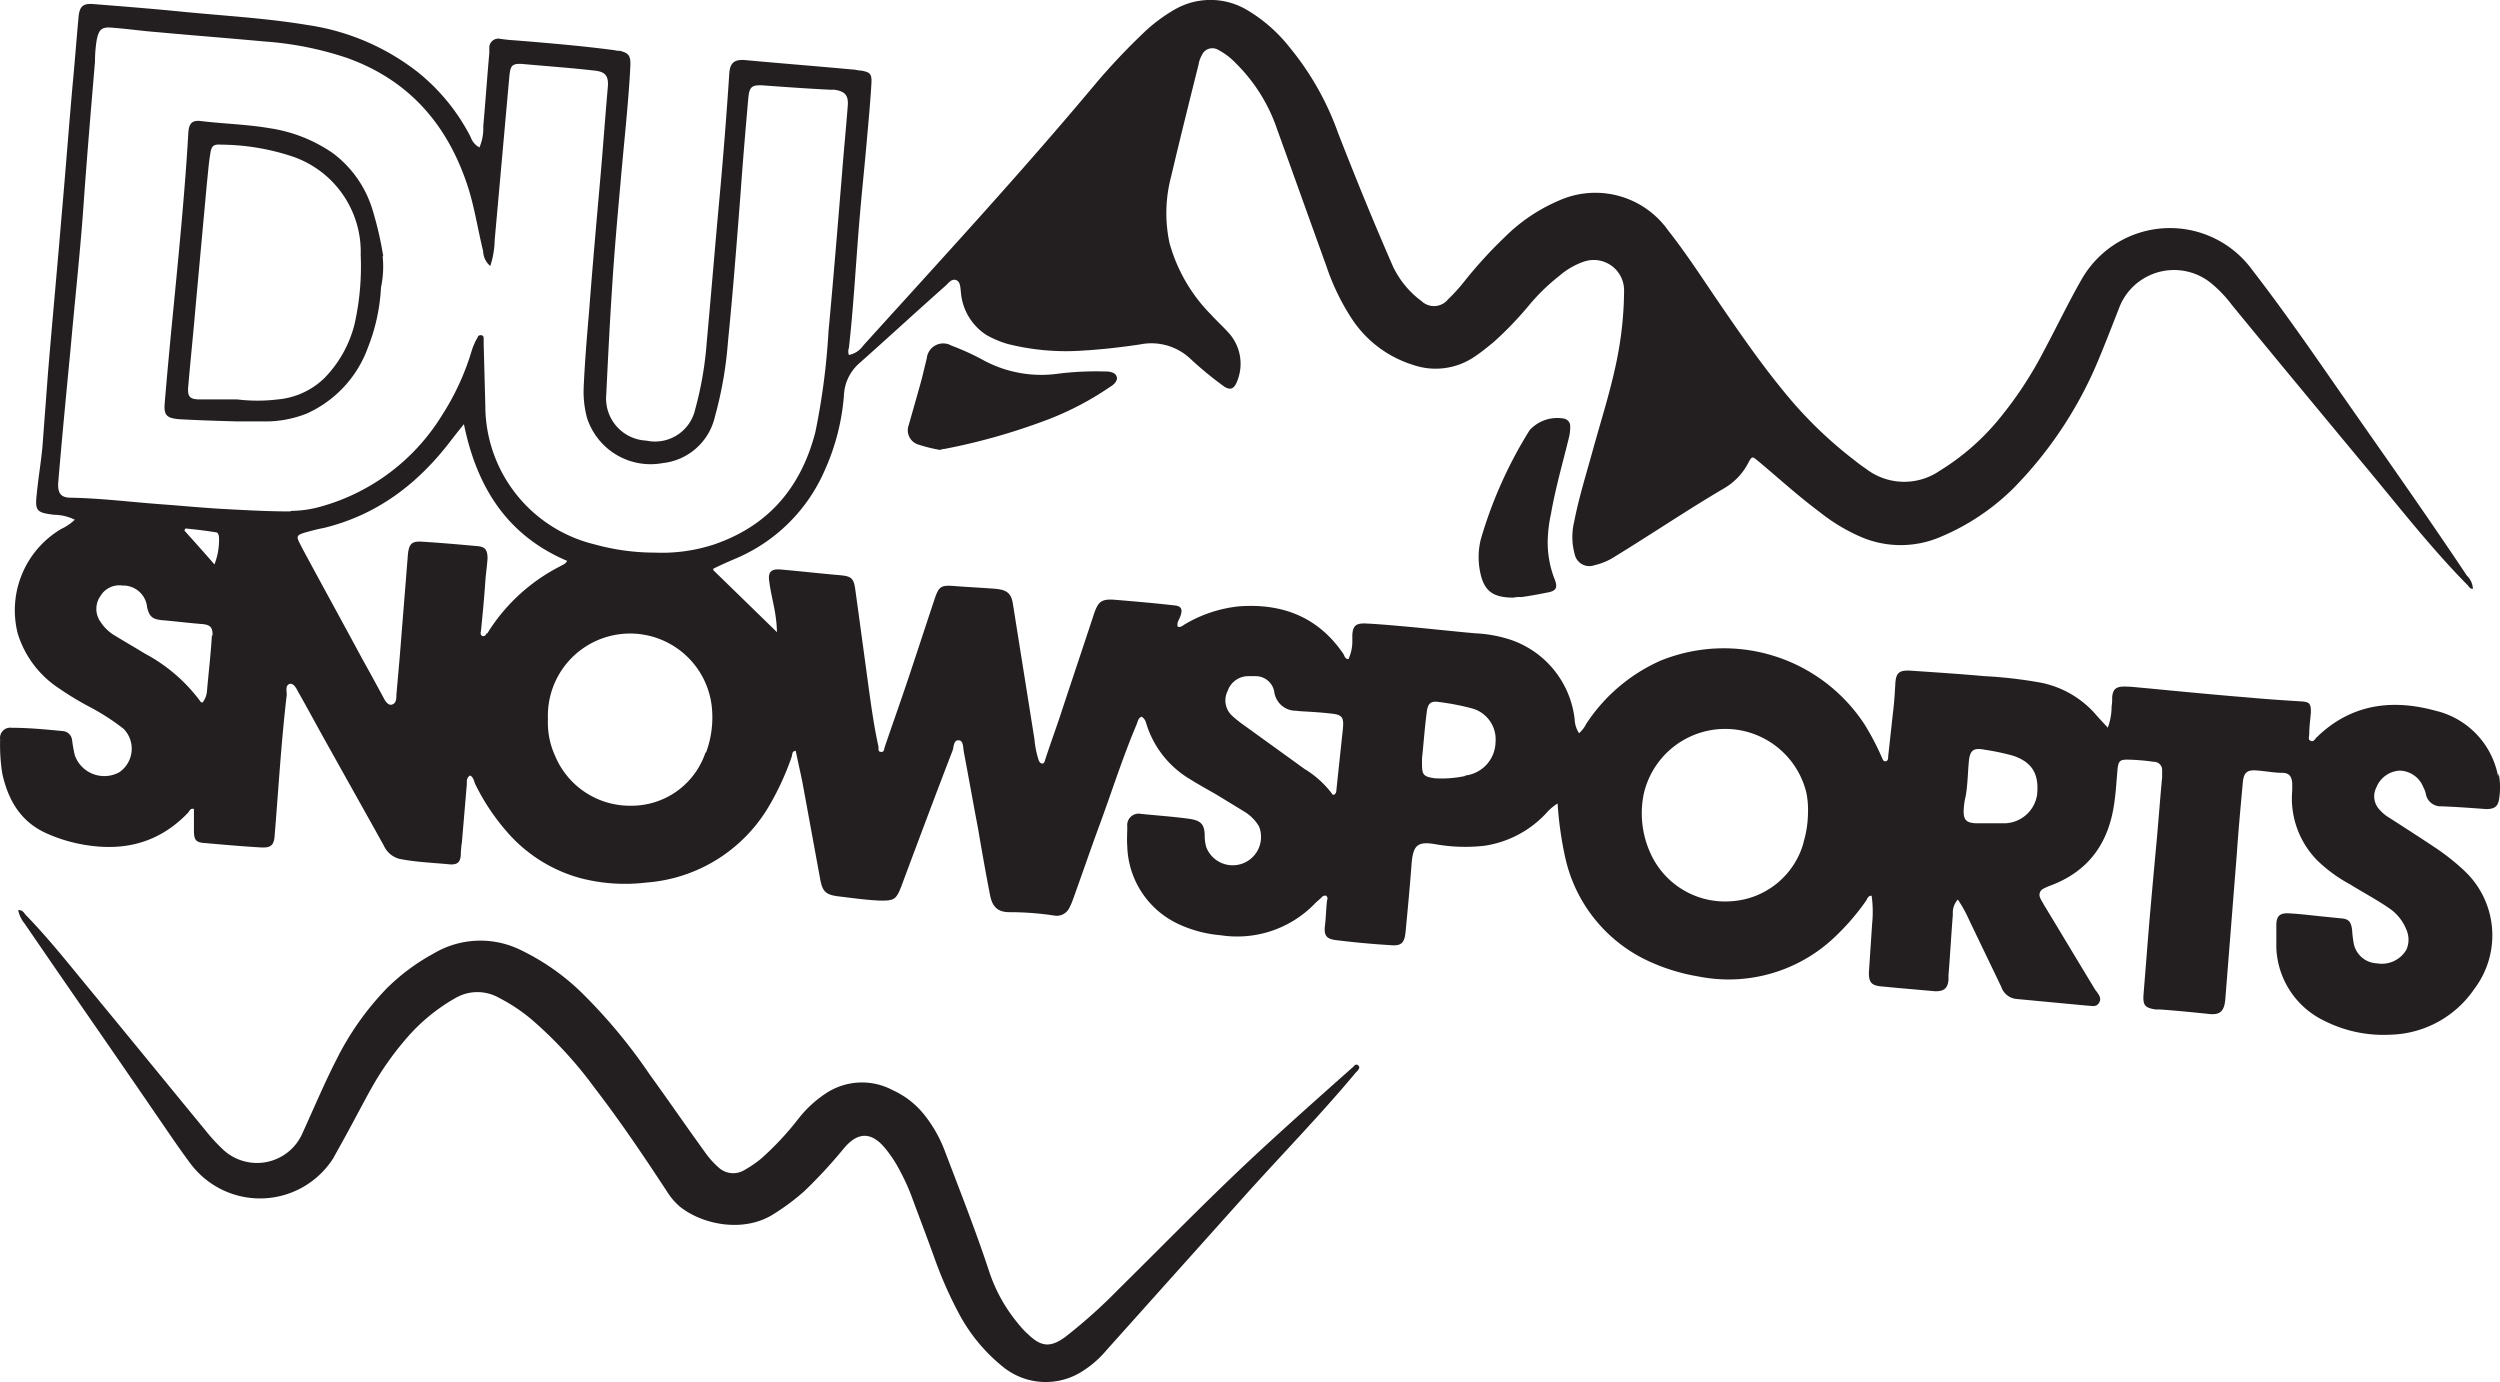
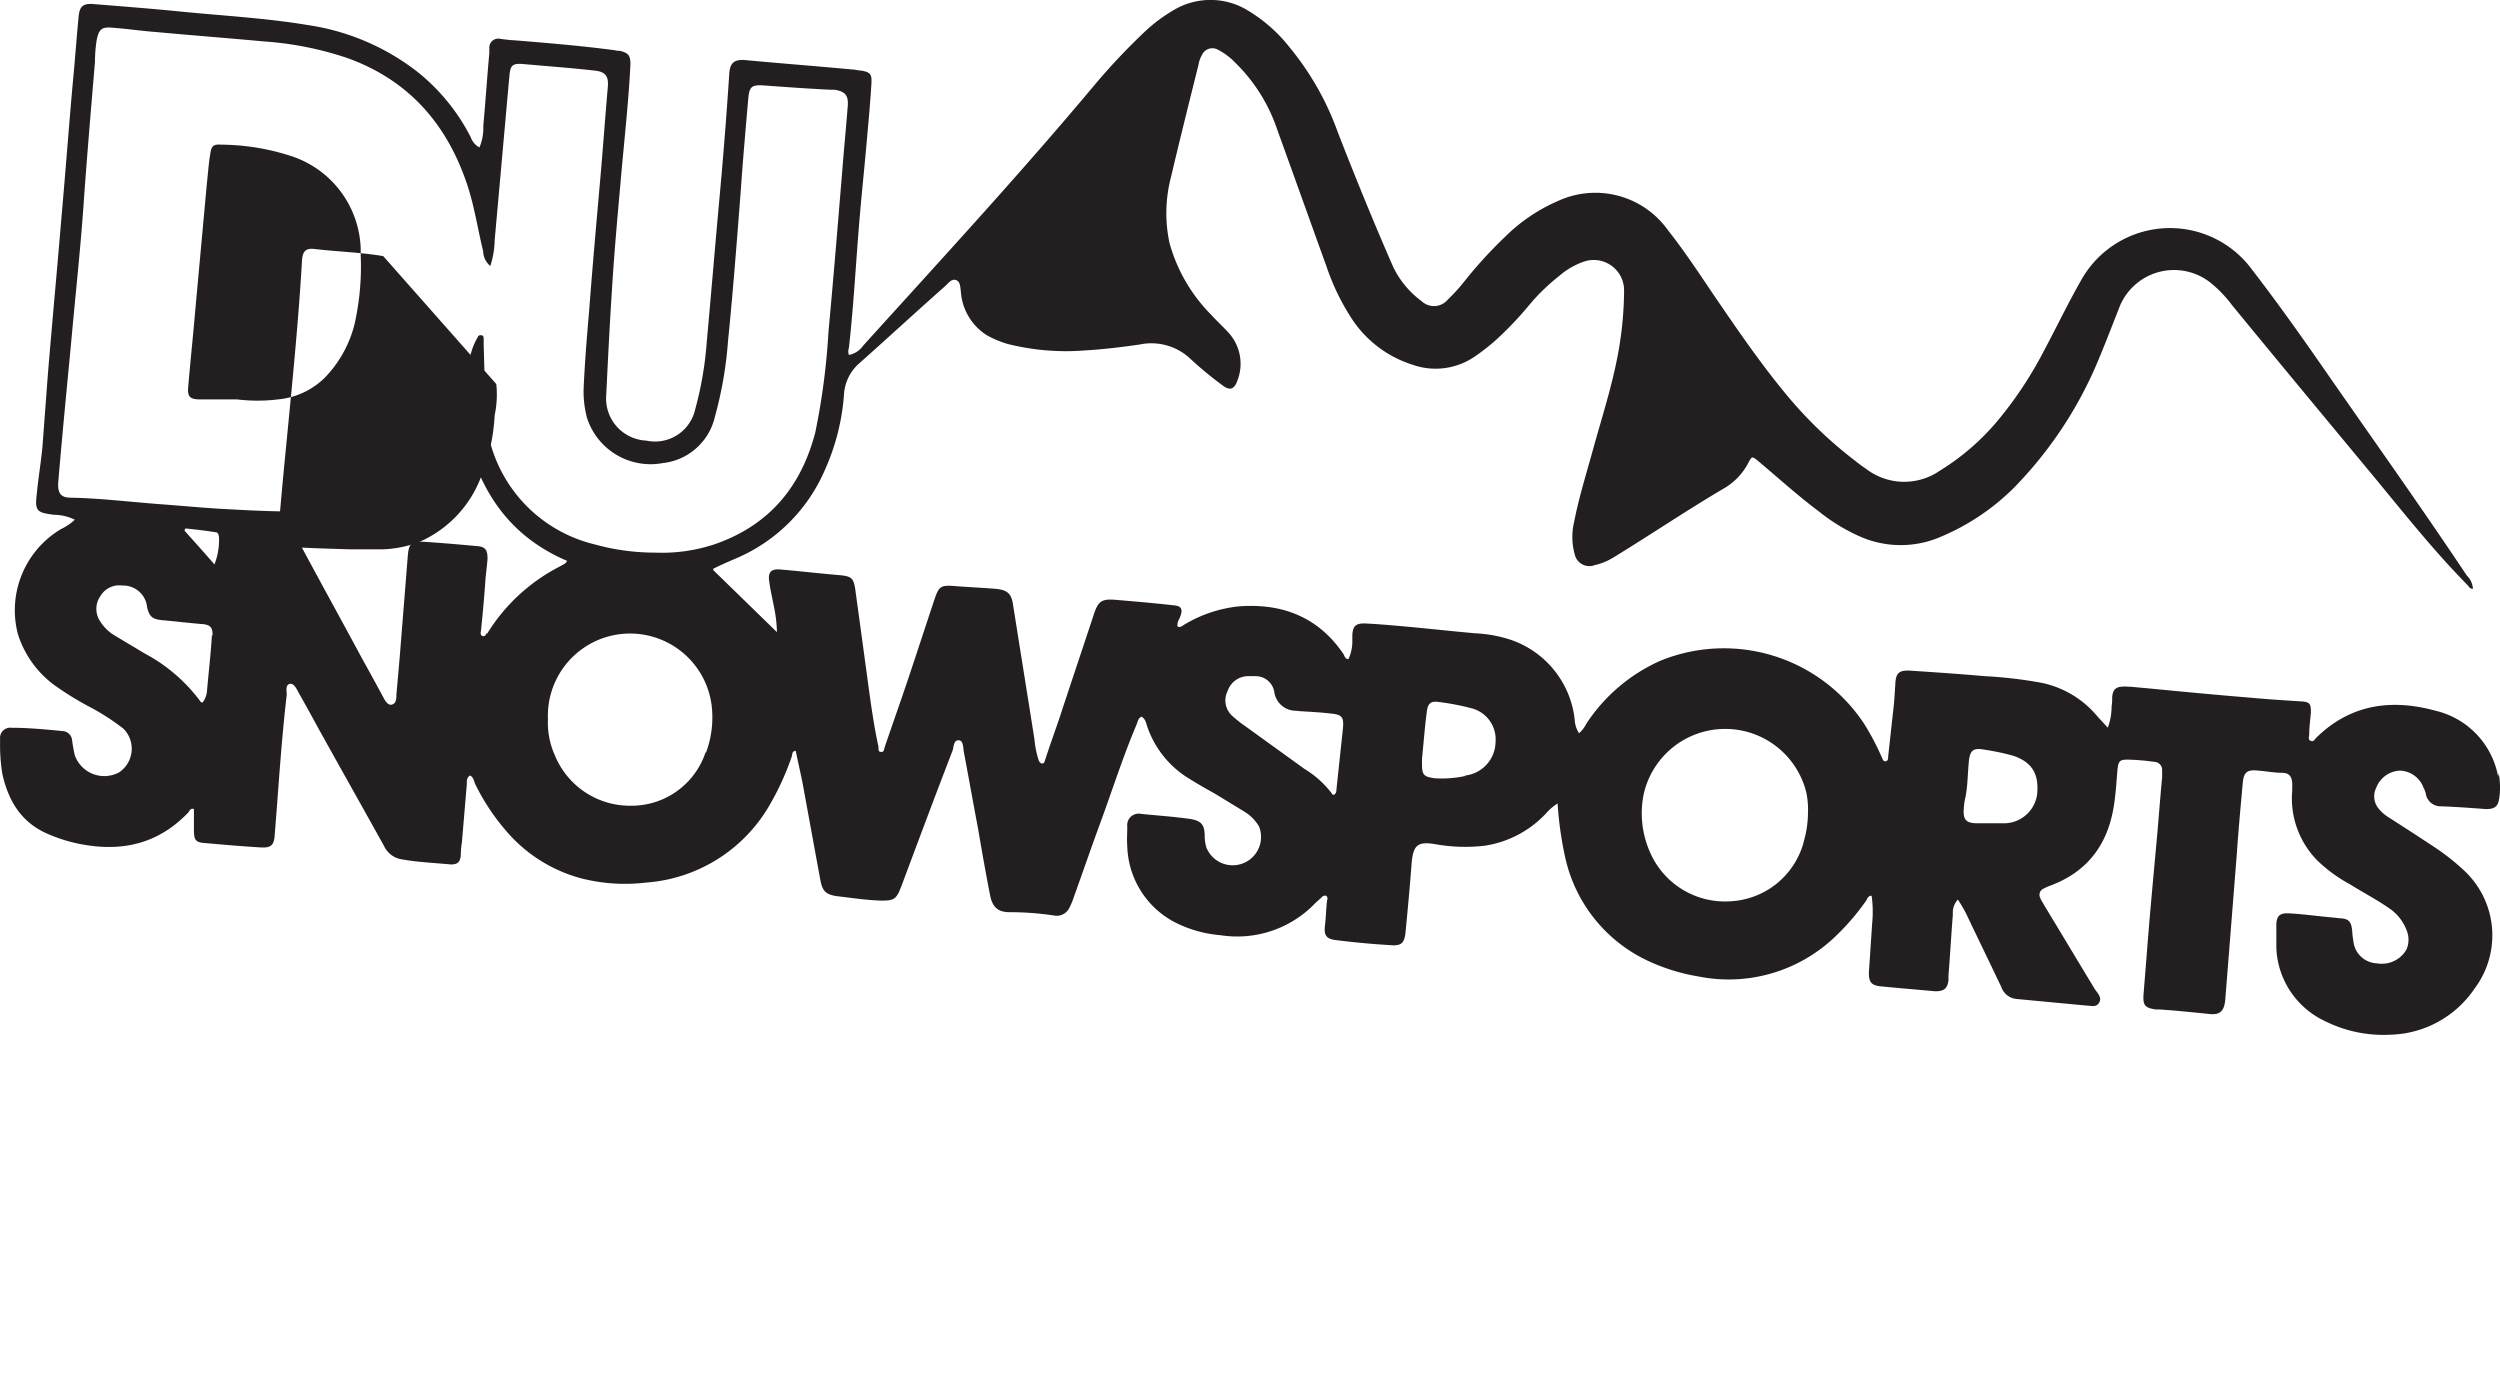
<svg xmlns="http://www.w3.org/2000/svg" width="260.372" height="143.935" viewBox="0 0 260.372 143.935">
  <g id="DU_Snowsports_Logo" transform="translate(-70 -171.85)">
    <g id="Layer_1" transform="translate(70 171.85)">
      <g id="Group_87" data-name="Group 87">
        <path id="Path_548" data-name="Path 548" d="M330.178,252.734a8.649,8.649,0,0,0-6.519-6.862c-4.575-1.258-8.863-.686-12.409,2.8-.172.172-.286.457-.572.343-.343-.114-.172-.457-.172-.743,0-.743.114-1.487.172-2.23,0-.915-.114-1.086-1.029-1.144-1.83-.114-3.6-.229-5.432-.4-3.545-.286-7.091-.629-10.636-.972-.8-.057-1.544-.172-2.344-.172-.858,0-1.2.286-1.258,1.144a4.918,4.918,0,0,1-.057.915,6.351,6.351,0,0,1-.4,2.23c-.4-.457-.8-.858-1.144-1.258a10.233,10.233,0,0,0-6.118-3.488,46.679,46.679,0,0,0-5.6-.629c-2.573-.229-5.146-.4-7.72-.572-1.144-.057-1.487.229-1.544,1.372-.057.972-.114,1.944-.229,2.859-.172,1.544-.343,3.145-.515,4.689,0,.172,0,.457-.229.515-.343.057-.343-.286-.457-.457a27.16,27.16,0,0,0-1.773-3.374,17.511,17.511,0,0,0-21.272-6.633,17.966,17.966,0,0,0-7.72,6.576,3.144,3.144,0,0,1-.743.972,2.8,2.8,0,0,1-.457-1.43,9.919,9.919,0,0,0-6.633-8.291,13.759,13.759,0,0,0-3.717-.686c-2.573-.229-5.089-.515-7.662-.743-1.315-.114-2.573-.229-3.888-.286-.915,0-1.2.286-1.258,1.2v.8a4.432,4.432,0,0,1-.4,1.715c-.343,0-.4-.286-.515-.515-2.63-3.888-6.4-5.318-10.922-4.975a13.824,13.824,0,0,0-5.547,1.83c-.229.114-.457.4-.8.286-.114-.4.114-.686.229-.972.343-.858.172-1.2-.686-1.258-2-.229-4-.4-6.061-.572-1.43-.114-1.773.172-2.23,1.544-1.144,3.488-2.344,7.033-3.488,10.521-.515,1.544-1.086,3.088-1.6,4.689-.057.172-.114.343-.343.286-.114,0-.229-.172-.286-.286a9.655,9.655,0,0,1-.457-2.23c-.743-4.689-1.487-9.321-2.23-14.01-.172-1.2-.629-1.544-1.83-1.658-1.43-.114-2.8-.172-4.231-.286s-1.658,0-2.116,1.372c-.858,2.573-1.715,5.2-2.573,7.777s-1.773,5.146-2.63,7.662c-.057.229-.057.515-.4.457-.286,0-.229-.343-.229-.515-.457-2.059-.743-4.117-1.029-6.176-.457-3.374-.915-6.747-1.372-10.064-.172-1.372-.4-1.544-1.773-1.658-2-.172-3.946-.4-5.947-.572-1.029-.114-1.43.229-1.258,1.258.114.915.343,1.83.515,2.745a14.584,14.584,0,0,1,.286,2.516c-2.344-2.287-4.46-4.346-6.633-6.462,0-.114,0-.172.057-.172.8-.4,1.6-.743,2.4-1.086a17.57,17.57,0,0,0,9.206-9.263,23.27,23.27,0,0,0,1.944-7.662,4.7,4.7,0,0,1,1.487-3.259c3.031-2.688,6-5.432,9.035-8.12.343-.286.686-.858,1.2-.629.4.172.4.743.457,1.2a5.837,5.837,0,0,0,2.688,4.517,10.31,10.31,0,0,0,2.173.915,24.845,24.845,0,0,0,7.948.686c1.944-.114,3.888-.343,5.833-.629a5.928,5.928,0,0,1,5.318,1.544,36.985,36.985,0,0,0,3.259,2.688c.8.629,1.258.457,1.6-.515a4.8,4.8,0,0,0-.972-4.975c-.572-.629-1.2-1.2-1.773-1.83a17.058,17.058,0,0,1-4.346-7.491,14.886,14.886,0,0,1,.172-6.919c.915-3.888,1.887-7.777,2.859-11.665a2.815,2.815,0,0,1,.343-.972,1.188,1.188,0,0,1,1.658-.572,6.976,6.976,0,0,1,1.83,1.372,17.559,17.559,0,0,1,4.346,6.919c1.715,4.746,3.431,9.549,5.146,14.3a23.84,23.84,0,0,0,2.63,5.432,11.816,11.816,0,0,0,6.347,4.8,7.2,7.2,0,0,0,6.462-.858c.686-.457,1.315-.972,1.944-1.487a36.107,36.107,0,0,0,3.831-4,20.948,20.948,0,0,1,3.031-2.916,7.761,7.761,0,0,1,2.573-1.487,3.161,3.161,0,0,1,4.174,3.031,37.436,37.436,0,0,1-.743,7.148c-.629,3.145-1.6,6.176-2.459,9.263-.686,2.516-1.487,5.032-2,7.662a6.745,6.745,0,0,0,.057,3.374,1.559,1.559,0,0,0,2.059,1.144,6.545,6.545,0,0,0,2.059-.858c3.831-2.344,7.548-4.86,11.436-7.148a6.547,6.547,0,0,0,2.516-2.63c.4-.743.4-.743,1.086-.172,2.116,1.773,4.117,3.6,6.347,5.261a18.913,18.913,0,0,0,4.117,2.516,10.485,10.485,0,0,0,8.406.114,23.935,23.935,0,0,0,7.662-5.089,42.067,42.067,0,0,0,8.692-12.98c.8-1.887,1.544-3.831,2.287-5.718a6.121,6.121,0,0,1,9.664-2.63,13.033,13.033,0,0,1,2.116,2.23c4.689,5.718,9.435,11.436,14.181,17.155,3.374,4.06,6.633,8.234,10.35,12.008.172.172.229.4.572.4a2.054,2.054,0,0,0-.629-1.372c-4.918-7.376-10.064-14.581-15.1-21.844-2.344-3.374-4.746-6.747-7.262-10.007a10.6,10.6,0,0,0-17.784,1.029c-1.372,2.4-2.573,4.918-3.888,7.376a40.235,40.235,0,0,1-4.746,7.2,24.7,24.7,0,0,1-6.118,5.318,6.523,6.523,0,0,1-7.72-.229,13.2,13.2,0,0,1-1.086-.8,43.643,43.643,0,0,1-7.376-7.148c-2.63-3.2-4.975-6.633-7.319-10.064-1.544-2.287-3.088-4.632-4.8-6.8a9.284,9.284,0,0,0-11.379-3.088,17.922,17.922,0,0,0-5.6,3.774,46.152,46.152,0,0,0-4.231,4.632,18.2,18.2,0,0,1-1.715,1.887,1.874,1.874,0,0,1-2.745.172,9.606,9.606,0,0,1-2.973-3.6c-2-4.575-3.888-9.206-5.718-13.9a29.67,29.67,0,0,0-5.089-8.978,15.96,15.96,0,0,0-4.575-3.946,7.459,7.459,0,0,0-7.262,0A16.819,16.819,0,0,0,189,175.367a67.361,67.361,0,0,0-4.8,5.089c-7.834,9.378-16.125,18.355-24.3,27.39a2.371,2.371,0,0,1-1.487.972,1.106,1.106,0,0,1,0-.743c.515-4.575.743-9.206,1.144-13.838.229-2.688.515-5.318.743-8.005.172-1.887.343-3.774.457-5.661.057-1.029-.114-1.2-1.086-1.372-.286,0-.629-.114-.915-.114-3.717-.343-7.376-.629-11.093-.972-1.2-.114-1.658.286-1.715,1.487q-.429,6.519-1.029,13.037c-.457,4.975-.858,9.892-1.315,14.867a36.355,36.355,0,0,1-1.2,6.976,4.287,4.287,0,0,1-5.089,3.259,4.393,4.393,0,0,1-4.174-4.8c.172-3.545.343-7.033.572-10.579.229-3.831.572-7.662.915-11.494.229-2.688.515-5.375.743-8.12.114-1.372.229-2.8.286-4.231,0-.915-.229-1.144-1.086-1.372a1.583,1.583,0,0,1-.515-.057c-3.431-.457-6.862-.743-10.35-1.029a16.3,16.3,0,0,1-1.658-.172.938.938,0,0,0-1.086.858v.629c-.229,2.516-.4,5.089-.629,7.605a5.128,5.128,0,0,1-.4,2.23,1.938,1.938,0,0,1-.915-1.086,20.848,20.848,0,0,0-5.489-6.747,24.333,24.333,0,0,0-11.494-4.918c-4.46-.743-8.978-.972-13.495-1.43-2.916-.286-5.833-.515-8.692-.743-1.144-.114-1.544.172-1.658,1.258-.229,2.4-.4,4.8-.629,7.148-.4,4.517-.743,9.092-1.144,13.609-.457,5.489-.972,10.979-1.43,16.526l-.515,6.862c-.114,1.83-.457,3.66-.629,5.489-.229,1.887-.057,2.059,1.773,2.287a5.038,5.038,0,0,1,2.173.515,5.286,5.286,0,0,1-1.43.972,9.844,9.844,0,0,0-4.517,10.865,10.512,10.512,0,0,0,4.289,5.718,31.889,31.889,0,0,0,3.317,2,23.564,23.564,0,0,1,3.431,2.23,2.964,2.964,0,0,1-.457,4.517,3.254,3.254,0,0,1-4.632-1.773,15.674,15.674,0,0,1-.286-1.6,1.04,1.04,0,0,0-.972-.915c-1.773-.172-3.545-.343-5.318-.343a1.061,1.061,0,0,0-1.2,1.2,19.07,19.07,0,0,0,.229,3.6c.629,2.8,1.944,5.032,4.689,6.233a16.074,16.074,0,0,0,3.2,1.029c4.4.915,8.291.114,11.494-3.259.114-.172.229-.457.572-.343v2.23c0,.972.172,1.258,1.144,1.315,1.944.172,3.888.343,5.833.457,1.029.057,1.372-.229,1.43-1.258.4-4.86.686-9.778,1.258-14.639,0-.4-.172-1.029.343-1.144.4-.057.686.515.858.858.686,1.2,1.372,2.459,2.059,3.717,2.287,4.117,4.575,8.177,6.862,12.294a2.464,2.464,0,0,0,1.658,1.372c1.773.343,3.545.4,5.318.572.686,0,.972-.229,1.029-.972a9.384,9.384,0,0,1,.114-1.315c.172-2,.343-4.06.515-6.061,0-.286-.057-.686.343-.915.343.171.4.572.515.858a22.447,22.447,0,0,0,3.145,4.8,15.538,15.538,0,0,0,7.834,5.032,18.419,18.419,0,0,0,6.862.457,16.193,16.193,0,0,0,12.866-8.12,28.384,28.384,0,0,0,2.287-5.032c.057-.229,0-.515.4-.572.229,1.086.457,2.116.686,3.2l1.887,10.293c.229,1.144.572,1.487,1.773,1.658,1.487.172,2.973.4,4.517.457,1.372,0,1.6-.114,2.116-1.43,1.773-4.746,3.545-9.492,5.375-14.238.114-.4.114-1.086.629-1.029.457,0,.457.686.515,1.144.515,2.688.972,5.318,1.487,8.005.4,2.344.8,4.632,1.258,6.976.229,1.2.8,1.773,2,1.773a31.569,31.569,0,0,1,4.632.343,1.456,1.456,0,0,0,1.6-.743,6.351,6.351,0,0,0,.4-.915c.972-2.688,1.887-5.375,2.859-8.005,1.258-3.431,2.344-6.862,3.774-10.236.114-.286.172-.686.515-.8.4.229.457.629.572.972a10.2,10.2,0,0,0,4.4,5.489c.915.572,1.83,1.086,2.745,1.6l3.088,1.887a4.445,4.445,0,0,1,1.43,1.487,2.952,2.952,0,1,1-5.49,2.173,4.353,4.353,0,0,1-.172-1.2c0-1.2-.4-1.6-1.6-1.773-1.658-.229-3.317-.343-5.032-.515a1.193,1.193,0,0,0-1.43,1.315c0,.686-.057,1.372,0,2.059a9.213,9.213,0,0,0,5.375,8.12,12.877,12.877,0,0,0,4.346,1.144,11.254,11.254,0,0,0,9.835-3.317c.229-.229.457-.4.686-.629a.474.474,0,0,1,.457-.172.359.359,0,0,1,.114.457c-.114.858-.114,1.773-.229,2.688-.114,1.029.172,1.372,1.2,1.487,1.83.229,3.66.4,5.547.515,1.2.114,1.544-.172,1.658-1.43.229-2.4.457-4.8.629-7.148.172-1.83.629-2.23,2.4-1.944a17.662,17.662,0,0,0,5.2.172,10.971,10.971,0,0,0,6.4-3.374,5.4,5.4,0,0,1,1.2-1.029,36.482,36.482,0,0,0,.8,5.661,15.582,15.582,0,0,0,9.035,10.922,20.187,20.187,0,0,0,4.8,1.43,16.031,16.031,0,0,0,14.124-4,24.592,24.592,0,0,0,3.374-3.888c.114-.172.172-.515.572-.515a12.019,12.019,0,0,1,.057,2.859l-.343,5.146c0,.972.229,1.315,1.2,1.43.629.057,1.2.114,1.83.172,1.315.114,2.573.229,3.888.343.915,0,1.258-.286,1.372-1.144v-.515c.172-2.116.286-4.231.457-6.347a2.035,2.035,0,0,1,.515-1.544A12.968,12.968,0,0,1,275,267.487c1.144,2.4,2.287,4.746,3.431,7.148a1.853,1.853,0,0,0,1.6,1.258c2.4.229,4.86.457,7.262.686.457,0,1.029.229,1.315-.286.343-.515-.114-.972-.4-1.372-1.773-2.916-3.545-5.89-5.318-8.806-.114-.229-.286-.457-.4-.743a.706.706,0,0,1,.343-.972,5.569,5.569,0,0,1,.629-.286c4.06-1.487,6.176-4.46,6.747-8.692.172-1.2.229-2.4.343-3.6.114-.743.286-.858,1.029-.858a22.21,22.21,0,0,1,2.745.229.842.842,0,0,1,.858.858v.743c-.229,2.4-.4,4.86-.629,7.262-.343,3.717-.686,7.434-.972,11.15l-.343,4.289c-.057,1.086.172,1.315,1.258,1.487h.4c1.658.114,3.374.286,5.032.457,1.258.172,1.715-.229,1.83-1.487.4-5.032.8-10.121,1.2-15.153.172-2.516.4-4.975.629-7.491.114-1.086.515-1.315,1.6-1.2.8.057,1.658.229,2.459.229.743,0,1.029.343,1.086,1.086v.743a9.212,9.212,0,0,0,2.63,7.319,15.424,15.424,0,0,0,3.374,2.459c1.372.858,2.8,1.6,4.117,2.516a4.84,4.84,0,0,1,1.773,2.23,2.578,2.578,0,0,1,0,2.059,2.967,2.967,0,0,1-3.088,1.43,2.561,2.561,0,0,1-2.4-2.059,12.187,12.187,0,0,1-.172-1.43c-.114-.858-.343-1.144-1.2-1.2l-1.715-.172c-1.2-.114-2.459-.286-3.66-.343-.972-.057-1.315.286-1.315,1.258v2.344a8.8,8.8,0,0,0,5.032,7.605,13.627,13.627,0,0,0,6.862,1.43,10.9,10.9,0,0,0,8.749-4.8,9.226,9.226,0,0,0-1.144-12.351,23.29,23.29,0,0,0-2.973-2.344c-1.544-1.029-3.145-2.059-4.746-3.088a4.2,4.2,0,0,1-1.086-.915,2,2,0,0,1-.286-2.23,2.771,2.771,0,0,1,2.459-1.773,2.709,2.709,0,0,1,2.459,1.773,2.392,2.392,0,0,1,.229.572,1.574,1.574,0,0,0,1.658,1.372c1.544.057,3.088.172,4.632.286.915,0,1.258-.286,1.372-1.144a7.779,7.779,0,0,0-.057-2.573ZM92.072,237.981c-.114,1.944-.343,3.888-.515,5.833a2.21,2.21,0,0,1-.457,1.2c-.114,0-.229-.057-.229-.114a17.277,17.277,0,0,0-5.775-4.975c-1.029-.629-2.116-1.258-3.145-1.887a4.421,4.421,0,0,1-1.487-1.43,2.319,2.319,0,0,1,0-2.688,2.282,2.282,0,0,1,2.287-1.086,2.5,2.5,0,0,1,2.573,2.287c.229.915.515,1.2,1.487,1.315,1.372.114,2.745.286,4.117.4.972.057,1.258.343,1.2,1.258Zm.286-7.319c-1.086-1.258-2.116-2.4-3.145-3.545a.433.433,0,0,1,.114-.229c1.086.114,2.116.229,3.145.4.286,0,.343.4.343.686a7.034,7.034,0,0,1-.515,2.745Zm7.891-5.547c-2.173,0-4.346-.114-6.462-.229-2.344-.114-4.632-.343-6.976-.515-3.145-.229-6.29-.629-9.435-.686-1.029,0-1.372-.457-1.315-1.544.4-4.746.858-9.492,1.315-14.238.457-5.146,1.029-10.236,1.372-15.382.343-4.746.743-9.492,1.144-14.238a14.647,14.647,0,0,1,.172-2.23c.229-1.144.515-1.43,1.658-1.315,1.544.114,3.088.343,4.632.457,3.717.343,7.434.629,11.15.972a34.52,34.52,0,0,1,8.634,1.715c6.4,2.287,10.407,6.862,12.523,13.209.743,2.23,1.086,4.575,1.658,6.919a2.085,2.085,0,0,0,.743,1.544,9.144,9.144,0,0,0,.457-2.688c.515-5.718,1.029-11.494,1.544-17.212.114-.972.286-1.2,1.315-1.144,2.516.229,4.975.4,7.491.686,1.2.114,1.544.572,1.43,1.773-.286,3.259-.515,6.519-.8,9.721-.4,4.517-.8,9.035-1.144,13.552-.229,2.688-.457,5.375-.572,8.12a10.567,10.567,0,0,0,.343,2.973,6.952,6.952,0,0,0,7.891,4.746,6.265,6.265,0,0,0,5.432-4.8,40.705,40.705,0,0,0,1.372-7.891c.515-5.146.915-10.293,1.315-15.5.229-3.259.515-6.576.8-9.835.114-1.144.343-1.372,1.487-1.315,2.344.172,4.746.343,7.091.457h.4c1.144.172,1.487.629,1.372,1.773-.172,2.23-.4,4.517-.572,6.747-.457,5.547-.915,11.15-1.43,16.7a71.812,71.812,0,0,1-1.372,10.464c-1.487,5.718-4.86,9.721-10.521,11.665a17.371,17.371,0,0,1-6.176.858,23.5,23.5,0,0,1-6.29-.858,14.874,14.874,0,0,1-11.379-14.41c-.057-2.173-.114-4.346-.172-6.462v-.515c0-.172,0-.343-.229-.4-.172,0-.343,0-.4.229a6.392,6.392,0,0,0-.629,1.43,26.324,26.324,0,0,1-3.088,6.69,21.606,21.606,0,0,1-12.58,9.492,11.617,11.617,0,0,1-3.145.457Zm20.471,12.637c-.114.172-.172.4-.457.343-.229-.057-.229-.343-.172-.515.172-1.715.343-3.488.457-5.2.057-.8.172-1.544.229-2.344,0-.915-.229-1.258-1.144-1.315-1.887-.172-3.831-.343-5.718-.457-1.029-.057-1.315.229-1.43,1.315-.286,3.6-.572,7.148-.858,10.75-.114,1.315-.229,2.573-.343,3.888,0,.4,0,.915-.515,1.029-.343.057-.629-.343-.8-.686-.743-1.372-1.487-2.745-2.287-4.174-2.059-3.831-4.174-7.662-6.233-11.494l-.172-.343c-.457-.858-.4-.972.572-1.258.629-.172,1.258-.343,1.887-.457,5.6-1.372,9.835-4.632,13.266-9.149.4-.515.8-1.029,1.315-1.658,1.372,6.69,4.575,11.608,10.75,14.238-.172.343-.457.4-.743.572a19.146,19.146,0,0,0-7.605,7.033Zm22.758,12.466a8.123,8.123,0,0,1-7.72,5.547,8.443,8.443,0,0,1-7.948-5.2,8.333,8.333,0,0,1-.743-3.831,8.562,8.562,0,0,1,17.04-1.487,10.492,10.492,0,0,1-.572,4.975Zm66.388-2.516c-.229,2.173-.457,4.289-.686,6.462a.52.52,0,0,1-.229.457c-.057,0-.229,0-.229-.114a10.181,10.181,0,0,0-2.859-2.573l-6.176-4.46a12.728,12.728,0,0,1-1.372-1.086,2.171,2.171,0,0,1-.457-2.573,2.268,2.268,0,0,1,2.116-1.544h.8a1.965,1.965,0,0,1,1.944,1.658,2.262,2.262,0,0,0,2.173,1.944c.229,0,.457.057.686.057.972.057,2,.114,2.973.229,1.2.114,1.43.343,1.315,1.544Zm12.694,4.975a11.676,11.676,0,0,1-3.145.229c-1.144-.172-1.315-.343-1.315-1.487v-.572c.172-1.6.286-3.317.515-4.975.114-.743.4-1.029,1.2-.915a25.837,25.837,0,0,1,3.545.686,3.345,3.345,0,0,1,2.4,3.488,3.574,3.574,0,0,1-3.145,3.488Zm35.281,6.919a8.343,8.343,0,0,1-7.548,6.118,8.513,8.513,0,0,1-8.463-5.146,9.992,9.992,0,0,1-.629-6.061,8.7,8.7,0,0,1,16.926-.114,8.816,8.816,0,0,1,.172,2.116,10.807,10.807,0,0,1-.457,3.031Zm24.3-4.86a3.5,3.5,0,0,1-3.317,2.859h-2.859c-1.258,0-1.544-.4-1.43-1.658a6.17,6.17,0,0,1,.172-1.086c.229-1.2.229-2.459.343-3.66s.457-1.487,1.658-1.258a24.9,24.9,0,0,1,2.973.629c2,.686,2.745,1.944,2.459,4.231Z" transform="translate(-70 -171.85)" fill="#231f20" />
-         <path id="Path_549" data-name="Path 549" d="M73.3,337.6c.457,0,.572.229.743.457,2.4,2.459,4.517,5.146,6.69,7.777,4.06,4.918,8.063,9.835,12.065,14.7a18.2,18.2,0,0,0,1.715,1.887,5.176,5.176,0,0,0,8.463-1.715c1.144-2.516,2.23-5.089,3.488-7.548a29.675,29.675,0,0,1,5.261-7.434,21.44,21.44,0,0,1,4.86-3.6,9.509,9.509,0,0,1,9.092-.343,23.988,23.988,0,0,1,6.29,4.4,56.079,56.079,0,0,1,7.091,8.52c1.944,2.688,3.831,5.432,5.775,8.12a8.839,8.839,0,0,0,1.372,1.544,2.234,2.234,0,0,0,2.688.343,12.081,12.081,0,0,0,1.773-1.2,30.861,30.861,0,0,0,3.946-4.231,12.019,12.019,0,0,1,2.8-2.573,6.79,6.79,0,0,1,6.976-.343,8.924,8.924,0,0,1,3.431,2.745,13.851,13.851,0,0,1,2,3.6c1.544,4.06,3.145,8.12,4.517,12.237a16.667,16.667,0,0,0,3.2,5.833,8.278,8.278,0,0,0,.972,1.029c1.372,1.315,2.344,1.372,3.888.229a54.891,54.891,0,0,0,5.432-4.86c4.575-4.517,9.035-9.092,13.724-13.495,3.488-3.259,7.033-6.4,10.636-9.607.057-.057.172-.114.229-.229.114-.114.286-.229.457-.057s.114.286,0,.457-.286.286-.4.457c-3.545,4.231-7.376,8.177-11.093,12.294L186.635,383.46a10.638,10.638,0,0,1-2.4,2.116,7.059,7.059,0,0,1-8.291-.343,17.887,17.887,0,0,1-4.689-5.661,42.331,42.331,0,0,1-2.516-5.718c-.8-2.23-1.658-4.46-2.459-6.633a22.986,22.986,0,0,0-1.258-2.688,12.9,12.9,0,0,0-1.372-2.059c-1.43-1.773-2.859-1.83-4.346-.057a50.715,50.715,0,0,1-4.117,4.46,23.721,23.721,0,0,1-3.317,2.459c-3.088,1.887-7.319,1.029-9.664-.858a6.737,6.737,0,0,1-1.315-1.544c-2.4-3.66-4.86-7.319-7.548-10.807a42.663,42.663,0,0,0-6.519-7.091,17.932,17.932,0,0,0-3.431-2.287,4.548,4.548,0,0,0-4.517,0,19.2,19.2,0,0,0-5.146,4.231,31.615,31.615,0,0,0-3.717,5.318c-.915,1.658-1.773,3.316-2.688,4.975-.4.743-.8,1.43-1.2,2.173a9.044,9.044,0,0,1-14.867.572c-1.2-1.6-2.344-3.316-3.488-4.975-4.575-6.69-9.206-13.323-13.781-20.014a3.326,3.326,0,0,1-.686-1.43Z" transform="translate(-71.413 -242.821)" fill="#231f20" />
-         <path id="Path_550" data-name="Path 550" d="M238.708,245.511a16.716,16.716,0,0,1-2.287-.572,1.552,1.552,0,0,1-.972-2c.457-1.6.915-3.2,1.372-4.86.172-.686.343-1.43.515-2.116a1.721,1.721,0,0,1,2.573-1.315,25.553,25.553,0,0,1,3.374,1.544,12.668,12.668,0,0,0,7.777,1.372,31.421,31.421,0,0,1,4.632-.229h.229c.515,0,1.086.114,1.2.572.114.4-.286.8-.686,1.029a31.5,31.5,0,0,1-7.319,3.717,64.946,64.946,0,0,1-9.893,2.745A1.671,1.671,0,0,0,238.708,245.511Z" transform="translate(-140.812 -198.65)" fill="#231f20" />
-         <path id="Path_551" data-name="Path 551" d="M342.965,266.674c-2.173,0-3.088-.686-3.488-2.63a7.723,7.723,0,0,1,.057-3.431,45.267,45.267,0,0,1,5.089-11.379,3.886,3.886,0,0,1,3.6-1.2.8.8,0,0,1,.629.8,4.874,4.874,0,0,1-.172,1.315c-.629,2.573-1.372,5.146-1.83,7.777a15.015,15.015,0,0,0-.343,2.745,10.539,10.539,0,0,0,.686,4c.4.972.229,1.315-.8,1.487-.858.172-1.773.343-2.63.457a2.814,2.814,0,0,0-.8.057Z" transform="translate(-185.314 -204.431)" fill="#231f20" />
-         <path id="Path_552" data-name="Path 552" d="M122.743,207.951a36.089,36.089,0,0,0-1.144-4.918,11.534,11.534,0,0,0-4.06-5.775,15.576,15.576,0,0,0-6.633-2.63c-2.344-.4-4.746-.457-7.148-.743-.915-.114-1.258.229-1.315,1.258-.343,5.89-.915,11.722-1.487,17.612-.343,3.488-.686,7.033-.972,10.521-.114,1.258.229,1.544,1.487,1.658,2,.114,3.946.172,5.947.229h2.688a11.64,11.64,0,0,0,4.632-.8,12,12,0,0,0,6.4-6.862,19.675,19.675,0,0,0,1.372-6.29,10.429,10.429,0,0,0,.172-3.259Zm-2.973,7.033a12.317,12.317,0,0,1-3.145,5.661,7.978,7.978,0,0,1-4.86,2.23,17.456,17.456,0,0,1-4.231,0H103.7c-1.144,0-1.372-.286-1.258-1.43.229-2.688.515-5.375.743-8.063.4-4.346.8-8.749,1.2-13.095.114-.972.172-2,.343-2.973.114-.858.343-1.029,1.144-.972a23.94,23.94,0,0,1,7.491,1.258,10.494,10.494,0,0,1,7.033,10.236,27.291,27.291,0,0,1-.629,7.148Z" transform="translate(-82.83 -181.276)" fill="#231f20" />
+         <path id="Path_552" data-name="Path 552" d="M122.743,207.951c-2.344-.4-4.746-.457-7.148-.743-.915-.114-1.258.229-1.315,1.258-.343,5.89-.915,11.722-1.487,17.612-.343,3.488-.686,7.033-.972,10.521-.114,1.258.229,1.544,1.487,1.658,2,.114,3.946.172,5.947.229h2.688a11.64,11.64,0,0,0,4.632-.8,12,12,0,0,0,6.4-6.862,19.675,19.675,0,0,0,1.372-6.29,10.429,10.429,0,0,0,.172-3.259Zm-2.973,7.033a12.317,12.317,0,0,1-3.145,5.661,7.978,7.978,0,0,1-4.86,2.23,17.456,17.456,0,0,1-4.231,0H103.7c-1.144,0-1.372-.286-1.258-1.43.229-2.688.515-5.375.743-8.063.4-4.346.8-8.749,1.2-13.095.114-.972.172-2,.343-2.973.114-.858.343-1.029,1.144-.972a23.94,23.94,0,0,1,7.491,1.258,10.494,10.494,0,0,1,7.033,10.236,27.291,27.291,0,0,1-.629,7.148Z" transform="translate(-82.83 -181.276)" fill="#231f20" />
      </g>
    </g>
  </g>
</svg>